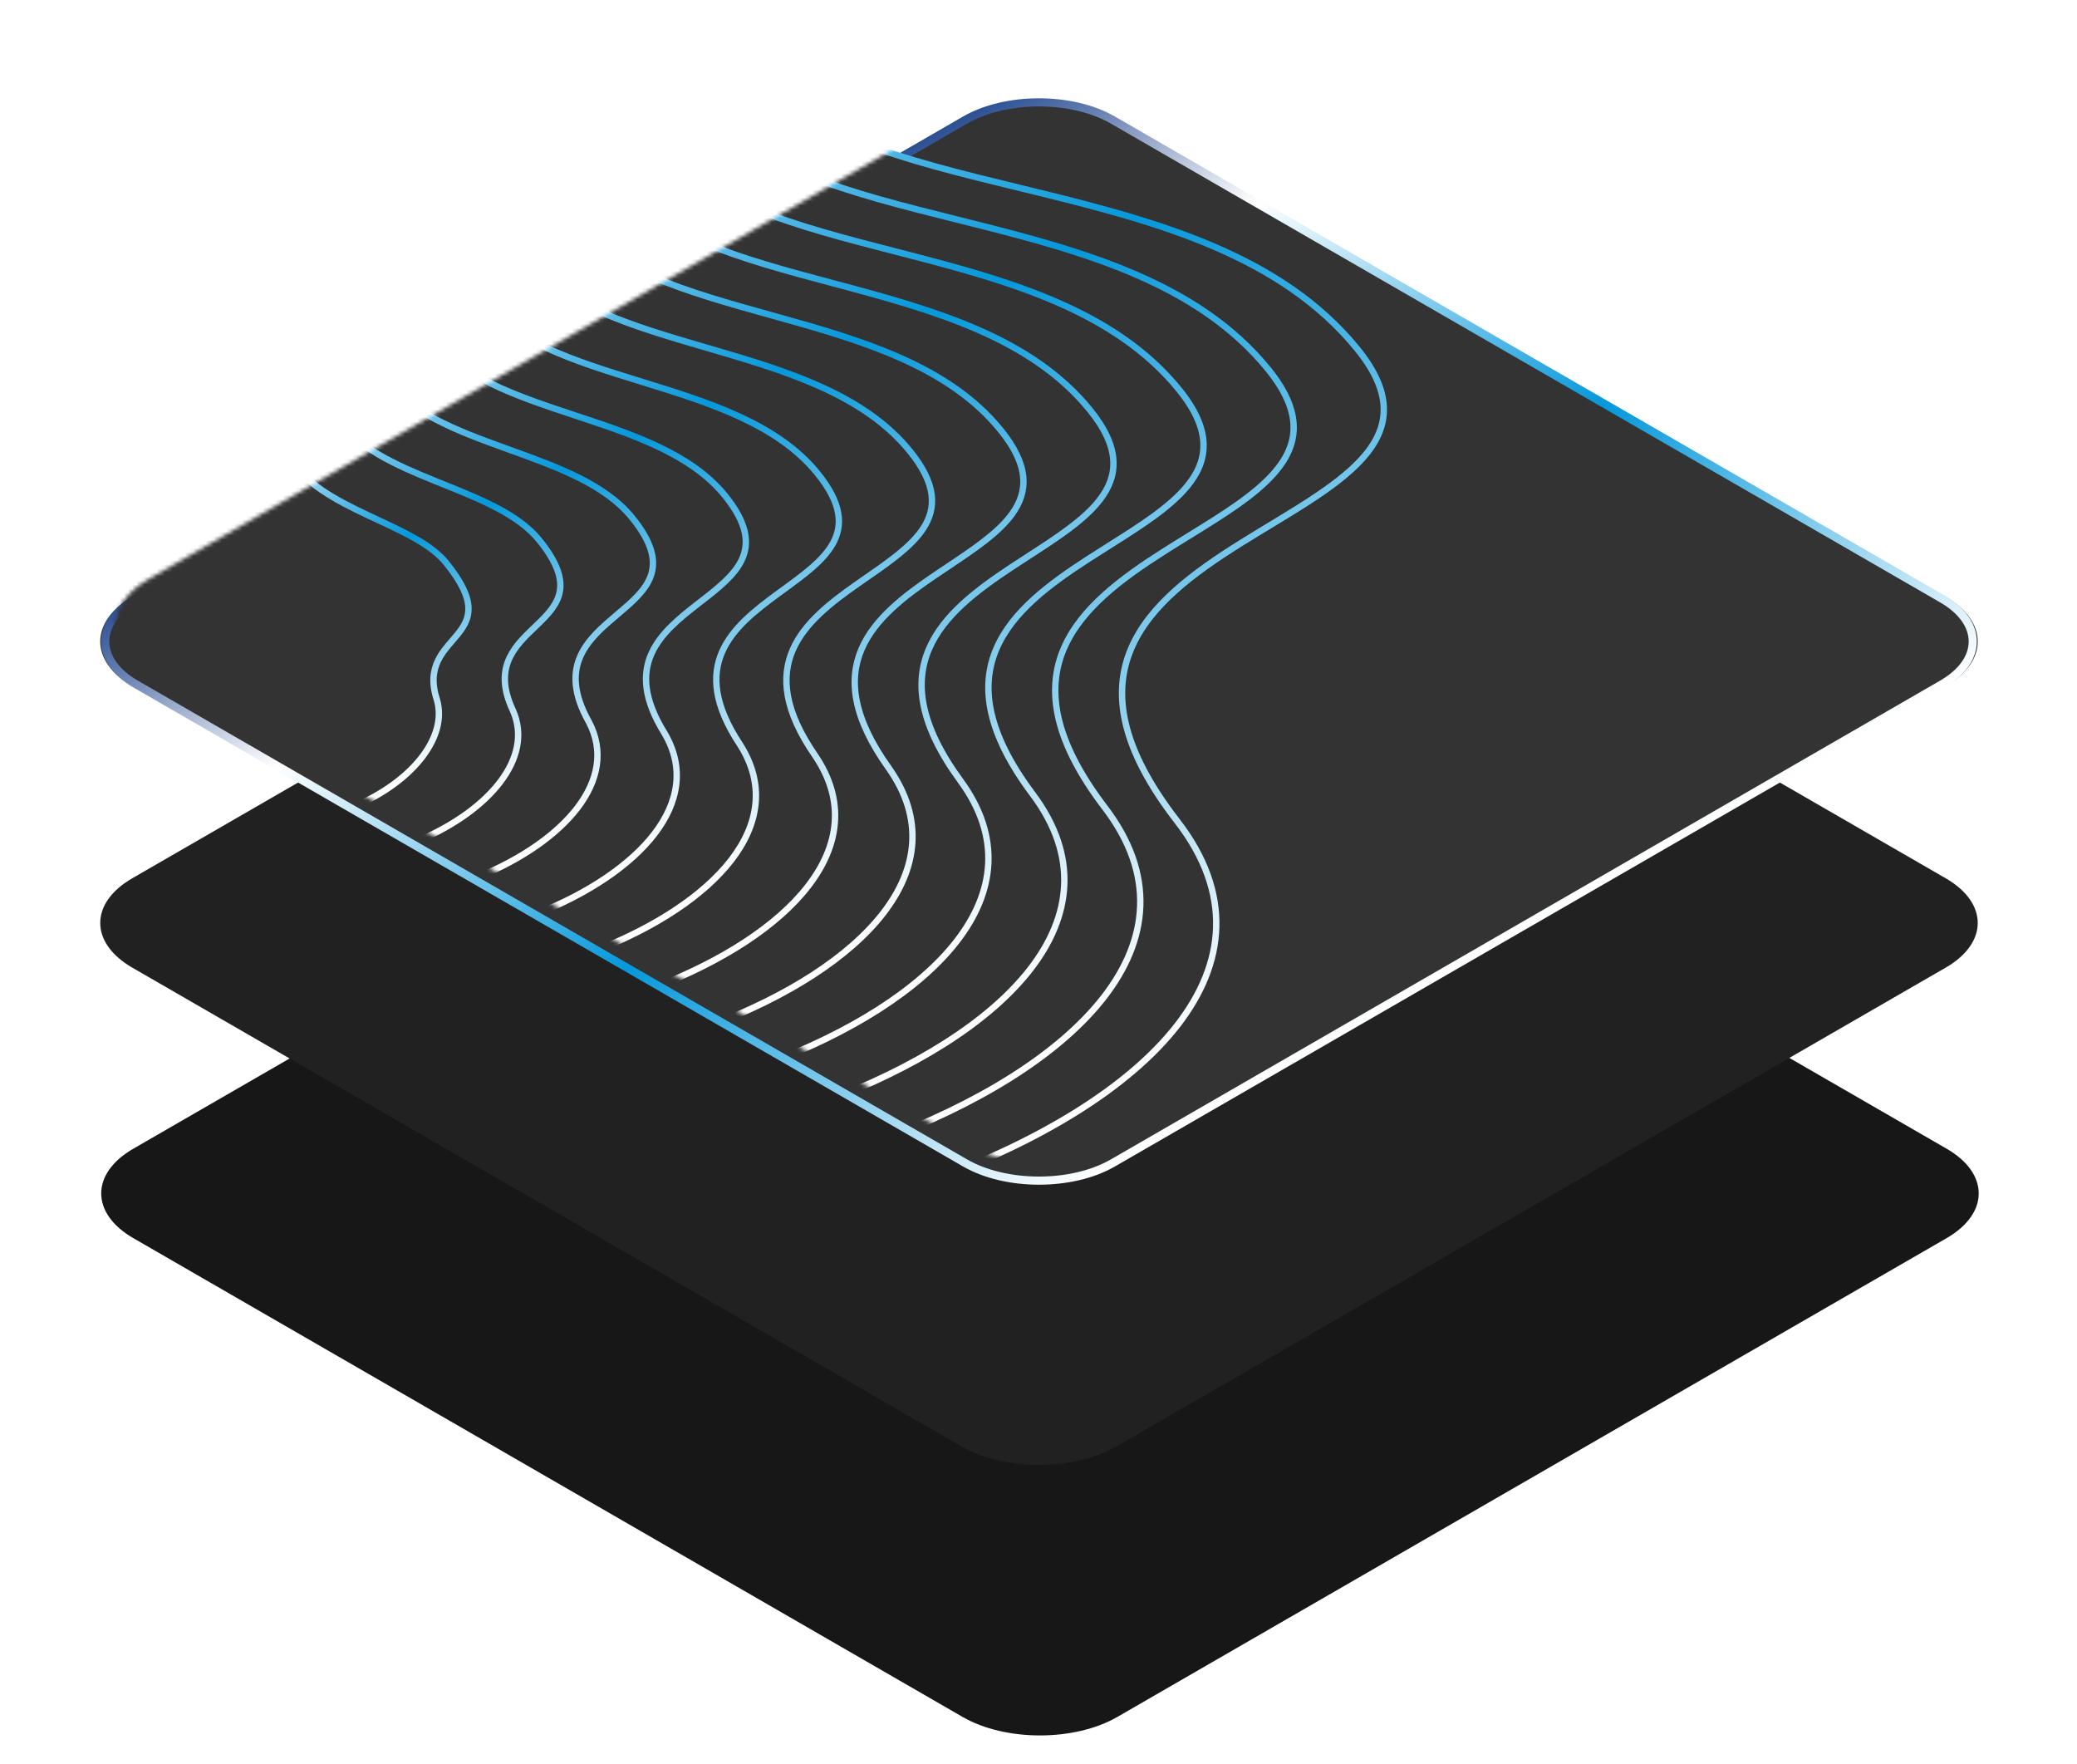
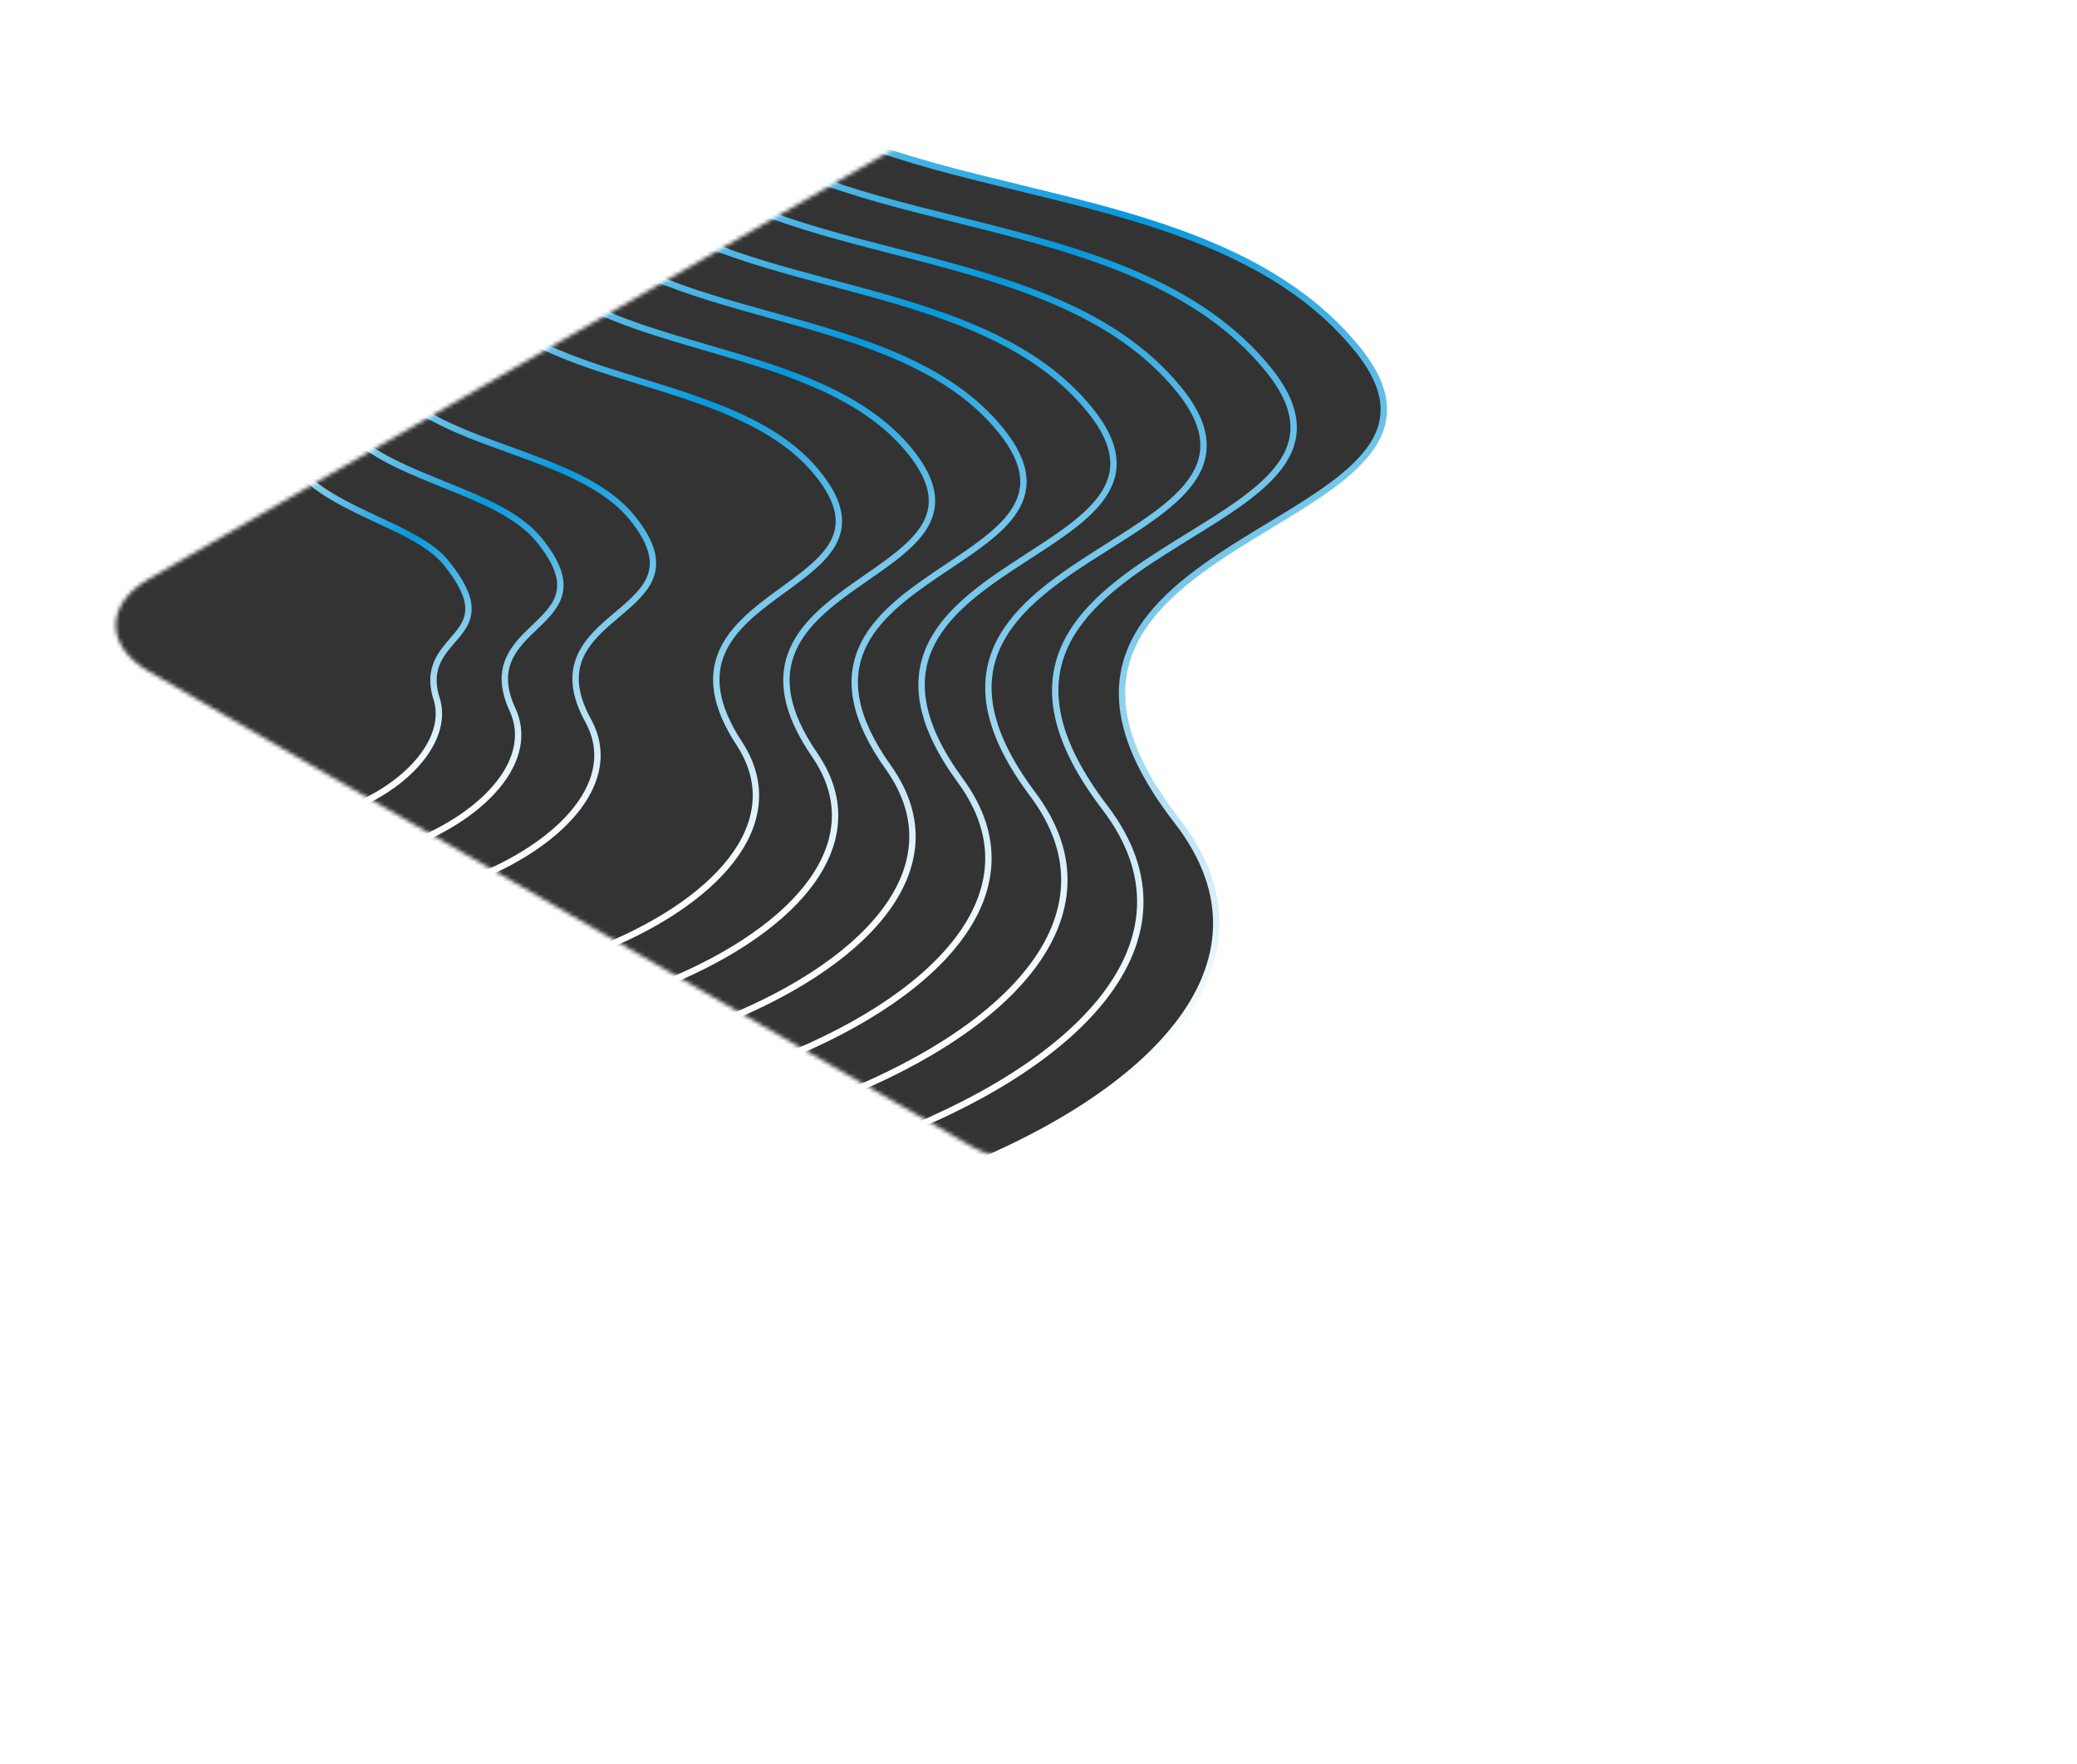
<svg xmlns="http://www.w3.org/2000/svg" width="510" height="433" viewBox="0 0 510 433" fill="none">
-   <path d="M236.356 164.479C246.852 158.42 263.869 158.42 274.365 164.479L477.996 282.035C488.491 288.094 488.491 297.918 477.995 303.978L274.365 421.534C263.869 427.593 246.852 427.593 236.356 421.534L32.725 303.978C22.229 297.918 22.229 288.094 32.725 282.035L236.356 164.479Z" fill="#171717" />
-   <path d="M236.114 98.073C246.61 92.014 263.628 92.014 274.123 98.073L477.754 215.629C488.25 221.689 488.25 231.513 477.754 237.572L274.123 355.128C263.628 361.187 246.61 361.187 236.114 355.128L32.484 237.572C21.988 231.513 21.988 221.689 32.484 215.629L236.114 98.073Z" fill="#212121" />
  <g filter="url(#filter0_d_38_539)">
-     <path d="M236.118 24.969C246.612 18.911 263.626 18.911 274.12 24.969L477.758 142.529C488.252 148.587 488.252 158.41 477.758 164.468L274.12 282.028C263.626 288.086 246.612 288.086 236.118 282.028L32.48 164.468C21.986 158.41 21.986 148.587 32.48 142.529L236.118 24.969Z" fill="#333333" />
-     <path d="M273.254 25.469L476.892 143.029C486.907 148.811 486.907 158.186 476.892 163.968L273.254 281.528C263.238 287.31 247 287.31 236.984 281.528L33.346 163.968C23.331 158.186 23.331 148.811 33.346 143.029L236.984 25.469C247 19.687 263.238 19.687 273.254 25.469Z" stroke="url(#paint0_linear_38_539)" stroke-width="2" />
-   </g>
+     </g>
  <mask id="mask0_38_539" style="mask-type:alpha" maskUnits="userSpaceOnUse" x="28" y="21" width="458" height="265">
    <path d="M275.271 26.417L477.075 142.919C487.196 148.762 487.196 158.235 477.075 164.078L275.271 280.58C265.15 286.423 248.74 286.423 238.619 280.58L36.815 164.078C26.694 158.235 26.694 148.762 36.815 142.919L238.619 26.417C248.74 20.575 265.15 20.575 275.271 26.417Z" fill="#333333" stroke="url(#paint1_linear_38_539)" stroke-width="1.567" />
  </mask>
  <g mask="url(#mask0_38_539)">
    <path d="M181.033 14.944L181.04 14.955L181.049 14.966C195.559 32.797 222.338 39.313 250.142 46.078C251.746 46.468 253.353 46.859 254.961 47.253C284.505 54.492 314.684 62.786 333.286 85.683C337.93 91.399 339.844 96.338 339.789 100.743C339.734 105.147 337.713 109.05 334.406 112.697C331.093 116.351 326.491 119.747 321.272 123.131C318.252 125.088 315.066 127.018 311.813 128.987C309.415 130.439 306.981 131.913 304.551 133.436C293.172 140.569 282.245 148.568 277.71 159.328C273.171 170.098 275.068 183.55 289.024 201.562C316.539 237.074 281.484 270.588 229.198 289.777C203.078 299.364 172.745 305.332 143.977 306.151C115.212 306.969 88.08 302.64 68.226 291.684C48.104 280.579 32.685 273.929 18.701 270.048C4.687 266.158 -7.831 265.062 -22.092 265.011C-29.696 264.983 -37.781 265.251 -46.857 265.551C-71.795 266.375 -104.21 267.446 -154.641 263.33C-222.997 257.751 -269.762 224.205 -284.526 188.102C-299.293 151.992 -281.962 113.599 -222.711 98.217C-192.773 90.444 -173.533 84.121 -160.197 77.619C-146.826 71.101 -139.423 64.42 -133.094 55.981C-129.621 51.349 -126.475 46.2 -122.843 40.255C-113.254 24.559 -100.281 3.323 -68.97 -28.531C-49.093 -48.753 -26.543 -60.2 -3.237 -65.035C20.057 -69.867 44.258 -68.123 67.561 -61.789C114.222 -49.105 157.07 -18.059 181.033 14.944Z" fill="#333333" stroke="url(#paint2_linear_38_539)" stroke-width="1.567" />
    <path d="M14.437 118.617C16.048 116.753 19.221 115.295 23.285 114.348C27.342 113.403 32.209 112.988 37.062 113.179C46.807 113.563 56.169 116.362 59.008 121.955C61.817 127.491 67.519 131.407 73.084 134.712C74.209 135.381 75.317 136.017 76.393 136.636C78.005 137.563 79.548 138.45 80.979 139.345C83.345 140.825 85.29 142.26 86.526 143.785C93.332 152.179 93.637 155.705 92.471 158.438C92.14 159.212 91.66 159.961 91.146 160.763C89.849 162.788 88.336 165.151 88.466 169.1C88.678 175.552 82.937 183.743 73.901 188.394C69.403 190.709 64.151 192.116 58.458 192.042C52.771 191.968 46.477 190.414 39.899 186.617C34.337 183.405 29.848 181.593 25.882 180.596C21.895 179.595 18.501 179.433 15.2 179.463C14.196 179.472 13.218 179.497 12.243 179.523C9.979 179.582 7.726 179.641 5.176 179.491C1.592 179.282 -2.525 178.657 -7.731 176.993C-18.161 173.66 -25.94 168.212 -28.527 162.132C-31.104 156.079 -28.562 149.338 -18.154 143.33C-17.363 142.873 -16.524 142.397 -15.643 141.898C-7.633 137.358 3.881 130.832 14.437 118.617Z" fill="#333333" stroke="url(#paint3_linear_38_539)" stroke-width="1.567" />
    <path d="M170.475 24.366L170.482 24.377L170.491 24.387C183.99 41.154 208.988 47.404 234.866 53.872C236.235 54.215 237.607 54.558 238.98 54.903C266.343 61.782 294.253 69.565 311.387 90.655C320.113 101.397 318.851 109.25 312.947 116.048C308.171 121.546 300.369 126.361 292.085 131.474C290.013 132.752 287.912 134.049 285.82 135.38C275.418 141.997 265.38 149.392 261.174 159.329C256.964 169.276 258.63 181.688 271.33 198.318C296.344 231.171 263.977 262.376 215.622 280.246C191.467 289.173 163.41 294.73 136.731 295.467C110.057 296.204 84.822 292.123 66.183 281.821C47.386 271.435 32.961 265.225 19.889 261.606C6.787 257.978 -4.902 256.968 -18.168 256.923C-25.142 256.9 -32.541 257.142 -40.814 257.413C-63.977 258.171 -93.999 259.153 -140.776 255.166C-203.844 249.79 -247.063 218.806 -260.72 185.431C-274.38 152.051 -258.388 116.544 -203.603 102.017C-176.203 94.845 -158.497 88.98 -146.137 82.931C-133.745 76.867 -126.762 70.637 -120.748 62.785C-117.366 58.369 -114.295 53.453 -110.741 47.765C-101.665 33.237 -89.441 13.672 -60.857 -15.463C-42.636 -34.022 -21.841 -44.558 -0.296 -49.037C21.24 -53.514 43.675 -51.969 65.296 -46.196C108.594 -34.636 148.426 -6.163 170.475 24.366Z" fill="#333333" stroke="url(#paint4_linear_38_539)" stroke-width="1.567" />
    <path d="M159.917 33.789L159.924 33.798L159.932 33.808C172.421 49.514 195.639 55.499 219.59 61.672C220.724 61.965 221.861 62.258 222.998 62.552C248.18 69.073 273.821 76.344 289.487 95.627C297.676 105.708 296.713 113.066 291.487 119.4C287.18 124.621 279.983 129.161 272.337 133.983C270.601 135.079 268.841 136.188 267.088 137.324C257.664 143.426 248.515 150.216 244.638 159.33C240.757 168.454 242.191 179.826 253.635 195.072C276.151 225.269 246.469 254.164 202.046 270.716C157.582 287.282 98.983 291.249 64.14 271.959C46.668 262.291 33.237 256.522 21.077 253.164C8.887 249.799 -1.972 248.873 -14.243 248.836C-20.59 248.817 -27.305 249.034 -34.781 249.276C-56.17 249.968 -83.796 250.861 -126.911 247.002C-184.691 241.829 -224.363 213.408 -236.914 182.761C-249.468 152.11 -234.815 119.489 -184.494 105.816C-159.632 99.246 -143.459 93.838 -132.077 88.243C-120.664 82.634 -114.102 76.855 -108.402 69.59C-105.103 65.384 -102.098 60.695 -98.612 55.253C-90.055 41.899 -78.594 24.012 -52.743 -2.393C-36.178 -19.29 -17.139 -28.916 2.646 -33.039C22.424 -37.16 43.092 -35.815 63.033 -30.603C102.966 -20.166 139.782 5.734 159.917 33.789Z" fill="#333333" stroke="url(#paint5_linear_38_539)" stroke-width="1.567" />
    <path d="M149.36 43.211L149.366 43.22L149.373 43.229C160.85 57.875 182.29 63.599 204.313 69.48C205.212 69.72 206.113 69.96 207.014 70.202C230.016 76.364 253.39 83.122 267.587 100.599C275.24 110.021 274.575 116.883 270.026 122.754C266.195 127.7 259.607 131.965 252.604 136.498C251.198 137.408 249.775 138.33 248.354 139.269C239.909 144.855 231.649 151.041 228.102 159.331C224.55 167.632 225.753 177.965 235.94 191.827C255.958 219.368 228.96 245.954 188.468 261.186C147.942 276.431 94.507 280.075 62.097 262.097C45.95 253.148 33.514 247.818 22.264 244.723C10.987 241.62 0.957 240.779 -10.318 240.749C-16.041 240.734 -22.075 240.927 -28.76 241.14C-48.376 241.766 -73.603 242.571 -113.044 238.838C-165.538 233.87 -201.663 208.009 -213.109 180.09C-224.555 152.17 -211.242 122.435 -165.384 109.616C-143.061 103.647 -128.422 98.696 -118.016 93.555C-107.583 88.401 -101.442 83.074 -96.057 76.396C-92.828 72.39 -89.878 67.917 -86.443 62.708C-78.416 50.535 -67.736 34.339 -44.629 10.676C-29.721 -4.558 -12.438 -13.273 5.588 -17.041C23.608 -20.807 42.511 -19.66 60.77 -15.009C97.339 -5.695 131.138 17.632 149.36 43.211Z" fill="#333333" stroke="url(#paint6_linear_38_539)" stroke-width="1.567" />
    <path d="M138.801 52.634L138.806 52.642L138.812 52.65C149.278 66.239 168.941 71.707 189.035 77.297C189.699 77.481 190.363 77.666 191.027 77.851C211.85 83.655 232.957 89.901 245.687 105.572C252.804 114.335 252.437 120.702 248.563 126.111C245.216 130.786 239.244 134.775 232.89 139.019C231.807 139.743 230.713 140.473 229.619 141.216C222.153 146.286 214.783 151.867 211.565 159.333C208.343 166.81 209.313 176.102 218.243 188.58C235.766 213.466 211.45 237.744 174.89 251.656C138.301 265.579 90.032 268.902 60.053 252.236C45.23 244.005 33.789 239.115 23.451 236.282C13.085 233.442 3.885 232.685 -6.395 232.663C-11.495 232.652 -16.852 232.82 -22.755 233.006C-40.599 233.566 -63.423 234.283 -99.177 230.675C-146.386 225.911 -178.965 202.611 -189.304 177.421C-199.642 152.231 -187.671 125.38 -146.274 113.416C-126.488 108.049 -113.384 103.555 -103.957 98.868C-94.504 94.168 -88.784 89.293 -83.714 83.203C-80.567 79.422 -77.652 75.147 -74.246 70.151C-72.198 67.146 -69.972 63.881 -67.41 60.306C-60.573 50.762 -51.296 38.929 -36.517 23.746C-23.265 10.175 -7.738 2.371 8.529 -1.042C24.792 -4.454 41.93 -3.504 58.509 0.586C91.713 8.777 122.494 29.531 138.801 52.634Z" fill="#333333" stroke="url(#paint7_linear_38_539)" stroke-width="1.567" />
    <path d="M127.874 62.268L127.879 62.275L127.884 62.282C137.338 74.819 155.224 80.037 173.39 85.338C173.817 85.462 174.243 85.587 174.669 85.711C193.316 91.158 212.156 96.891 223.419 110.757C230.001 118.863 229.932 124.737 226.732 129.684C223.88 134.092 218.531 137.805 212.833 141.761C212.065 142.295 211.29 142.832 210.514 143.377C204.028 147.93 197.549 152.906 194.661 159.547C191.768 166.199 192.505 174.451 200.179 185.545C215.207 207.777 193.571 229.747 160.942 242.34C128.294 254.94 85.19 257.942 57.643 242.587L57.642 242.587C44.144 235.074 33.696 230.624 24.27 228.054C14.816 225.476 6.445 224.804 -2.839 224.789C-7.32 224.782 -12.007 224.926 -17.137 225.084C-33.209 225.58 -53.626 226.209 -85.674 222.725C-127.601 218.166 -156.634 197.424 -165.866 174.963C-175.097 152.505 -164.468 128.537 -127.529 117.428C-110.282 112.661 -98.713 108.625 -90.264 104.392C-81.792 100.149 -76.494 95.726 -71.74 90.224C-68.623 86.616 -65.722 82.522 -62.312 77.707C-60.549 75.218 -58.649 72.536 -56.513 69.629C-50.229 61.081 -41.852 50.521 -28.77 37.027C-17.176 25.121 -3.405 18.226 11.103 15.169C25.61 12.112 40.984 12.864 55.882 16.393C85.722 23.462 113.482 41.643 127.874 62.268Z" fill="#333333" stroke="url(#paint8_linear_38_539)" stroke-width="1.567" />
    <path d="M116.512 72.153L116.516 72.159L116.52 72.165C124.961 83.654 141.074 88.632 157.31 93.648L157.874 93.822C174.345 98.911 190.919 104.132 200.715 116.193C206.764 123.643 206.994 129.025 204.463 133.513C202.123 137.662 197.407 141.099 192.375 144.766C191.91 145.106 191.441 145.447 190.971 145.791C185.466 149.826 179.88 154.197 177.322 160.011C174.759 165.838 175.261 173.049 181.677 182.76C194.215 202.339 175.255 222.003 146.559 233.275C117.853 244.551 79.914 247.234 54.797 233.19L54.796 233.19C42.621 226.394 33.168 222.384 24.653 220.076C16.111 217.761 8.57 217.174 0.281 217.166C-3.586 217.163 -7.609 217.284 -11.978 217.416C-26.281 217.847 -44.283 218.391 -72.604 215.026C-109.251 210.672 -134.738 192.489 -142.864 172.756C-150.987 153.031 -141.701 131.944 -109.217 121.69C-94.507 117.524 -84.474 113.945 -77.006 110.168C-69.516 106.38 -64.641 102.411 -60.202 97.497C-57.074 94.035 -54.148 90.084 -50.676 85.396C-49.244 83.463 -47.72 81.405 -46.051 79.205C-40.322 71.651 -32.845 62.364 -21.46 50.56C-11.523 40.319 0.491 34.334 13.242 31.631C25.995 28.929 39.607 29.483 52.824 32.453C79.299 38.401 104.037 54.009 116.512 72.153Z" fill="#333333" stroke="url(#paint9_linear_38_539)" stroke-width="1.567" />
-     <path d="M105.125 82.052L105.128 82.057L105.132 82.062C112.531 92.474 126.796 97.226 141.049 101.945L141.225 102.003C155.464 106.718 169.692 111.428 177.988 121.644C183.505 128.439 184.035 133.332 182.17 137.362C180.364 141.265 176.295 144.424 171.942 147.803C171.762 147.943 171.582 148.083 171.401 148.224C166.879 151.739 162.186 155.503 159.959 160.49C157.726 165.49 157.993 171.658 163.151 179.985C173.203 196.915 156.913 214.275 132.149 224.226C107.389 234.175 74.616 236.541 51.927 223.807L51.926 223.807C41.076 217.729 32.617 214.159 25.012 212.113C17.382 210.061 10.67 209.558 3.378 209.558C0.119 209.558 -3.251 209.657 -6.875 209.764C-19.41 210.132 -34.991 210.591 -59.552 207.343C-90.924 203.195 -112.867 187.568 -119.886 170.565C-126.9 153.572 -118.96 135.365 -90.924 125.966C-78.753 122.401 -70.257 119.279 -63.77 115.958C-57.265 112.627 -52.813 109.112 -48.69 104.788C-45.477 101.418 -42.451 97.54 -38.811 92.876C-37.799 91.579 -36.739 90.221 -35.615 88.796C-30.438 82.238 -23.861 74.223 -14.173 64.107C-5.894 55.532 4.362 50.456 15.358 48.108C26.359 45.759 38.21 46.118 49.748 48.528C72.858 53.355 94.569 66.391 105.125 82.052Z" fill="#333333" stroke="url(#paint10_linear_38_539)" stroke-width="1.567" />
-     <path d="M93.703 91.97L93.703 91.97L93.708 91.977C99.965 101.176 112.102 105.722 124.183 110.085C124.49 110.196 124.797 110.307 125.103 110.417C136.917 114.68 148.534 118.872 155.227 127.115C160.212 133.257 161.045 137.663 159.842 141.24C158.633 144.837 155.351 147.669 151.791 150.681L151.579 150.86C148.103 153.8 144.42 156.915 142.562 160.988C140.66 165.159 140.69 170.283 144.588 177.226C152.161 191.512 138.533 206.569 117.703 215.198C96.893 223.817 69.287 225.87 49.023 214.445L49.023 214.444C39.495 209.084 32.03 205.954 25.336 204.17C18.617 202.38 12.735 201.963 6.439 201.97C3.78 201.973 1.05 202.051 -1.851 202.133C-12.622 202.441 -25.768 202.816 -46.526 199.682C-72.631 195.74 -91.03 182.666 -96.942 168.393C-102.847 154.135 -96.254 138.804 -72.66 130.259C-53.341 124.314 -44.858 119.598 -37.216 112.101C-33.763 108.712 -30.479 104.755 -26.434 99.88C-26.035 99.399 -25.629 98.91 -25.215 98.411C-20.591 92.846 -14.913 86.102 -6.919 77.674C-0.301 70.766 8.197 66.598 17.441 64.604C26.692 62.609 36.785 62.772 46.645 64.624C66.392 68.333 85.067 78.797 93.703 91.97Z" fill="#333333" stroke="url(#paint11_linear_38_539)" stroke-width="1.567" />
+     <path d="M93.703 91.97L93.703 91.97L93.708 91.977C99.965 101.176 112.102 105.722 124.183 110.085C136.917 114.68 148.534 118.872 155.227 127.115C160.212 133.257 161.045 137.663 159.842 141.24C158.633 144.837 155.351 147.669 151.791 150.681L151.579 150.86C148.103 153.8 144.42 156.915 142.562 160.988C140.66 165.159 140.69 170.283 144.588 177.226C152.161 191.512 138.533 206.569 117.703 215.198C96.893 223.817 69.287 225.87 49.023 214.445L49.023 214.444C39.495 209.084 32.03 205.954 25.336 204.17C18.617 202.38 12.735 201.963 6.439 201.97C3.78 201.973 1.05 202.051 -1.851 202.133C-12.622 202.441 -25.768 202.816 -46.526 199.682C-72.631 195.74 -91.03 182.666 -96.942 168.393C-102.847 154.135 -96.254 138.804 -72.66 130.259C-53.341 124.314 -44.858 119.598 -37.216 112.101C-33.763 108.712 -30.479 104.755 -26.434 99.88C-26.035 99.399 -25.629 98.91 -25.215 98.411C-20.591 92.846 -14.913 86.102 -6.919 77.674C-0.301 70.766 8.197 66.598 17.441 64.604C26.692 62.609 36.785 62.772 46.645 64.624C66.392 68.333 85.067 78.797 93.703 91.97Z" fill="#333333" stroke="url(#paint11_linear_38_539)" stroke-width="1.567" />
    <path d="M82.23 101.916L82.232 101.919C87.345 109.904 97.346 114.242 107.257 118.251C107.82 118.479 108.383 118.705 108.944 118.932C118.311 122.706 127.315 126.333 132.416 132.616C136.871 138.107 138.011 142.031 137.467 145.162C136.922 148.294 134.684 150.702 132.121 153.18C131.85 153.442 131.574 153.706 131.297 153.971C128.971 156.196 126.51 158.551 125.116 161.515C123.547 164.853 123.336 168.93 125.971 174.489C131.076 186.138 120.099 198.897 103.202 206.202C94.772 209.846 84.938 212.1 75.007 212.184C65.099 212.268 55.029 210.194 46.07 205.113L46.069 205.113C37.865 200.469 31.393 197.779 25.609 196.258C19.802 194.73 14.749 194.398 9.45 194.412C7.377 194.418 5.27 194.476 3.061 194.537C-5.95 194.785 -16.645 195.079 -33.538 192.053C-54.388 188.318 -69.243 177.794 -74.048 166.251C-78.844 154.729 -73.6 142.271 -54.435 134.578C-40.199 129.835 -32.794 125.752 -25.798 119.449C-22.316 116.312 -18.939 112.629 -14.869 108.06C-14.093 107.188 -13.291 106.284 -12.458 105.345C-8.918 101.354 -4.816 96.728 0.285 91.27C5.241 86.033 11.977 82.772 19.474 81.131C26.982 79.489 35.322 79.457 43.505 80.753C59.893 83.347 75.519 91.241 82.23 101.916Z" fill="#333333" stroke="url(#paint12_linear_38_539)" stroke-width="1.567" />
    <path d="M43.042 195.828L43.041 195.827C36.158 191.901 30.679 189.65 25.805 188.391C20.908 187.126 16.684 186.879 12.384 186.901C10.878 186.909 9.366 186.949 7.809 186.99C0.549 187.182 -7.67 187.4 -20.602 184.478C-36.218 180.948 -47.534 172.967 -51.23 164.155C-54.915 155.37 -51.024 145.777 -36.265 138.934C-17.926 131.836 -10.998 125.121 7.415 104.911C13.969 97.817 27.283 95.445 40.315 96.929C53.355 98.414 65.898 103.746 70.679 111.904C74.643 118.668 82.499 122.797 90.239 126.454C91.074 126.848 91.906 127.236 92.731 127.622C99.611 130.834 106.001 133.817 109.528 138.164C113.456 143.006 114.91 146.454 115.023 149.149C115.136 151.829 113.927 153.813 112.362 155.746C111.972 156.228 111.553 156.713 111.126 157.208C109.855 158.68 108.507 160.242 107.596 162.086C106.362 164.583 105.908 167.607 107.275 171.78C109.926 180.81 101.58 191.278 88.617 197.257C82.154 200.238 74.606 202.072 66.786 202.076C58.985 202.08 50.804 200.264 43.042 195.828Z" fill="#333333" stroke="url(#paint13_linear_38_539)" stroke-width="1.567" />
  </g>
  <defs>
    <filter id="filter0_d_38_539" x="0.61" y="0.426" width="509.018" height="314.146" filterUnits="userSpaceOnUse" color-interpolation-filters="sRGB">
      <feFlood flood-opacity="0" result="BackgroundImageFix" />
      <feColorMatrix in="SourceAlpha" type="matrix" values="0 0 0 0 0 0 0 0 0 0 0 0 0 0 0 0 0 0 127 0" result="hardAlpha" />
      <feOffset dy="4" />
      <feGaussianBlur stdDeviation="12" />
      <feComposite in2="hardAlpha" operator="out" />
      <feColorMatrix type="matrix" values="0 0 0 0 0.51 0 0 0 0 0.49 0 0 0 0 0.929 0 0 0 0.3 0" />
      <feBlend mode="normal" in2="BackgroundImageFix" result="effect1_dropShadow_38_539" />
      <feBlend mode="normal" in="SourceGraphic" in2="effect1_dropShadow_38_539" result="shape" />
    </filter>
    <linearGradient id="paint0_linear_38_539" x1="179.175" y1="57.842" x2="299.92" y2="267.101" gradientUnits="userSpaceOnUse">
      <stop stop-color="#2D5094" />
      <stop offset="0.224" stop-color="white" />
      <stop offset="0.578" stop-color="#0598DB" />
      <stop offset="1" stop-color="#fff" />
    </linearGradient>
    <linearGradient id="paint1_linear_38_539" x1="181.575" y1="58.565" x2="301.407" y2="266.242" gradientUnits="userSpaceOnUse">
      <stop stop-color="#2D5094" />
      <stop offset="0.224" stop-color="white" />
      <stop offset="0.578" stop-color="#0598DB" />
      <stop offset="1" stop-color="#fff" />
      <stop offset="1" stop-color="#fff" />
    </linearGradient>
    <linearGradient id="paint2_linear_38_539" x1="-100.076" y1="-17.197" x2="116.933" y2="358.897" gradientUnits="userSpaceOnUse">
      <stop stop-color="#2D5094" />
      <stop offset="0.224" stop-color="white" />
      <stop offset="0.578" stop-color="#0598DB" />
      <stop offset="1" stop-color="#fff" />
    </linearGradient>
    <linearGradient id="paint3_linear_38_539" x1="8.223" y1="120.907" x2="54.196" y2="200.584" gradientUnits="userSpaceOnUse">
      <stop stop-color="#2D5094" />
      <stop offset="0.224" stop-color="white" />
      <stop offset="0.578" stop-color="#0598DB" />
      <stop offset="1" stop-color="#fff" />
    </linearGradient>
    <linearGradient id="paint4_linear_38_539" x1="-90.06" y1="-4.741" x2="111.384" y2="344.378" gradientUnits="userSpaceOnUse">
      <stop stop-color="#2D5094" />
      <stop offset="0.224" stop-color="white" />
      <stop offset="0.578" stop-color="#0598DB" />
      <stop offset="1" stop-color="#fff" />
    </linearGradient>
    <linearGradient id="paint5_linear_38_539" x1="-80.043" y1="7.715" x2="105.836" y2="329.86" gradientUnits="userSpaceOnUse">
      <stop stop-color="#2D5094" />
      <stop offset="0.224" stop-color="white" />
      <stop offset="0.578" stop-color="#0598DB" />
      <stop offset="1" stop-color="#fff" />
    </linearGradient>
    <linearGradient id="paint6_linear_38_539" x1="-70.027" y1="20.171" x2="100.288" y2="315.343" gradientUnits="userSpaceOnUse">
      <stop stop-color="#2D5094" />
      <stop offset="0.224" stop-color="white" />
      <stop offset="0.578" stop-color="#0598DB" />
      <stop offset="1" stop-color="#fff" />
    </linearGradient>
    <linearGradient id="paint7_linear_38_539" x1="-60.011" y1="32.628" x2="94.742" y2="300.829" gradientUnits="userSpaceOnUse">
      <stop stop-color="#2D5094" />
      <stop offset="0.224" stop-color="white" />
      <stop offset="0.578" stop-color="#0598DB" />
      <stop offset="1" stop-color="#fff" />
    </linearGradient>
    <linearGradient id="paint8_linear_38_539" x1="-50.111" y1="45.151" x2="89.081" y2="286.385" gradientUnits="userSpaceOnUse">
      <stop stop-color="#2D5094" />
      <stop offset="0.224" stop-color="white" />
      <stop offset="0.578" stop-color="#0598DB" />
      <stop offset="1" stop-color="#fff" />
    </linearGradient>
    <linearGradient id="paint9_linear_38_539" x1="-40.348" y1="57.754" x2="83.285" y2="272.023" gradientUnits="userSpaceOnUse">
      <stop stop-color="#2D5094" />
      <stop offset="0.224" stop-color="white" />
      <stop offset="0.578" stop-color="#0598DB" />
      <stop offset="1" stop-color="#fff" />
    </linearGradient>
    <linearGradient id="paint10_linear_38_539" x1="-30.593" y1="70.361" x2="77.485" y2="257.673" gradientUnits="userSpaceOnUse">
      <stop stop-color="#2D5094" />
      <stop offset="0.224" stop-color="white" />
      <stop offset="0.578" stop-color="#0598DB" />
      <stop offset="1" stop-color="#fff" />
    </linearGradient>
    <linearGradient id="paint11_linear_38_539" x1="-20.851" y1="82.975" x2="71.678" y2="243.337" gradientUnits="userSpaceOnUse">
      <stop stop-color="#2D5094" />
      <stop offset="0.224" stop-color="white" />
      <stop offset="0.578" stop-color="#0598DB" />
      <stop offset="1" stop-color="#fff" />
    </linearGradient>
    <linearGradient id="paint12_linear_38_539" x1="-11.125" y1="95.599" x2="65.863" y2="229.028" gradientUnits="userSpaceOnUse">
      <stop stop-color="#2D5094" />
      <stop offset="0.224" stop-color="white" />
      <stop offset="0.578" stop-color="#0598DB" />
      <stop offset="1" stop-color="#fff" />
    </linearGradient>
    <linearGradient id="paint13_linear_38_539" x1="-1.427" y1="108.239" x2="60.036" y2="214.762" gradientUnits="userSpaceOnUse">
      <stop stop-color="#2D5094" />
      <stop offset="0.224" stop-color="white" />
      <stop offset="0.578" stop-color="#0598DB" />
      <stop offset="1" stop-color="#fff" />
    </linearGradient>
  </defs>
</svg>